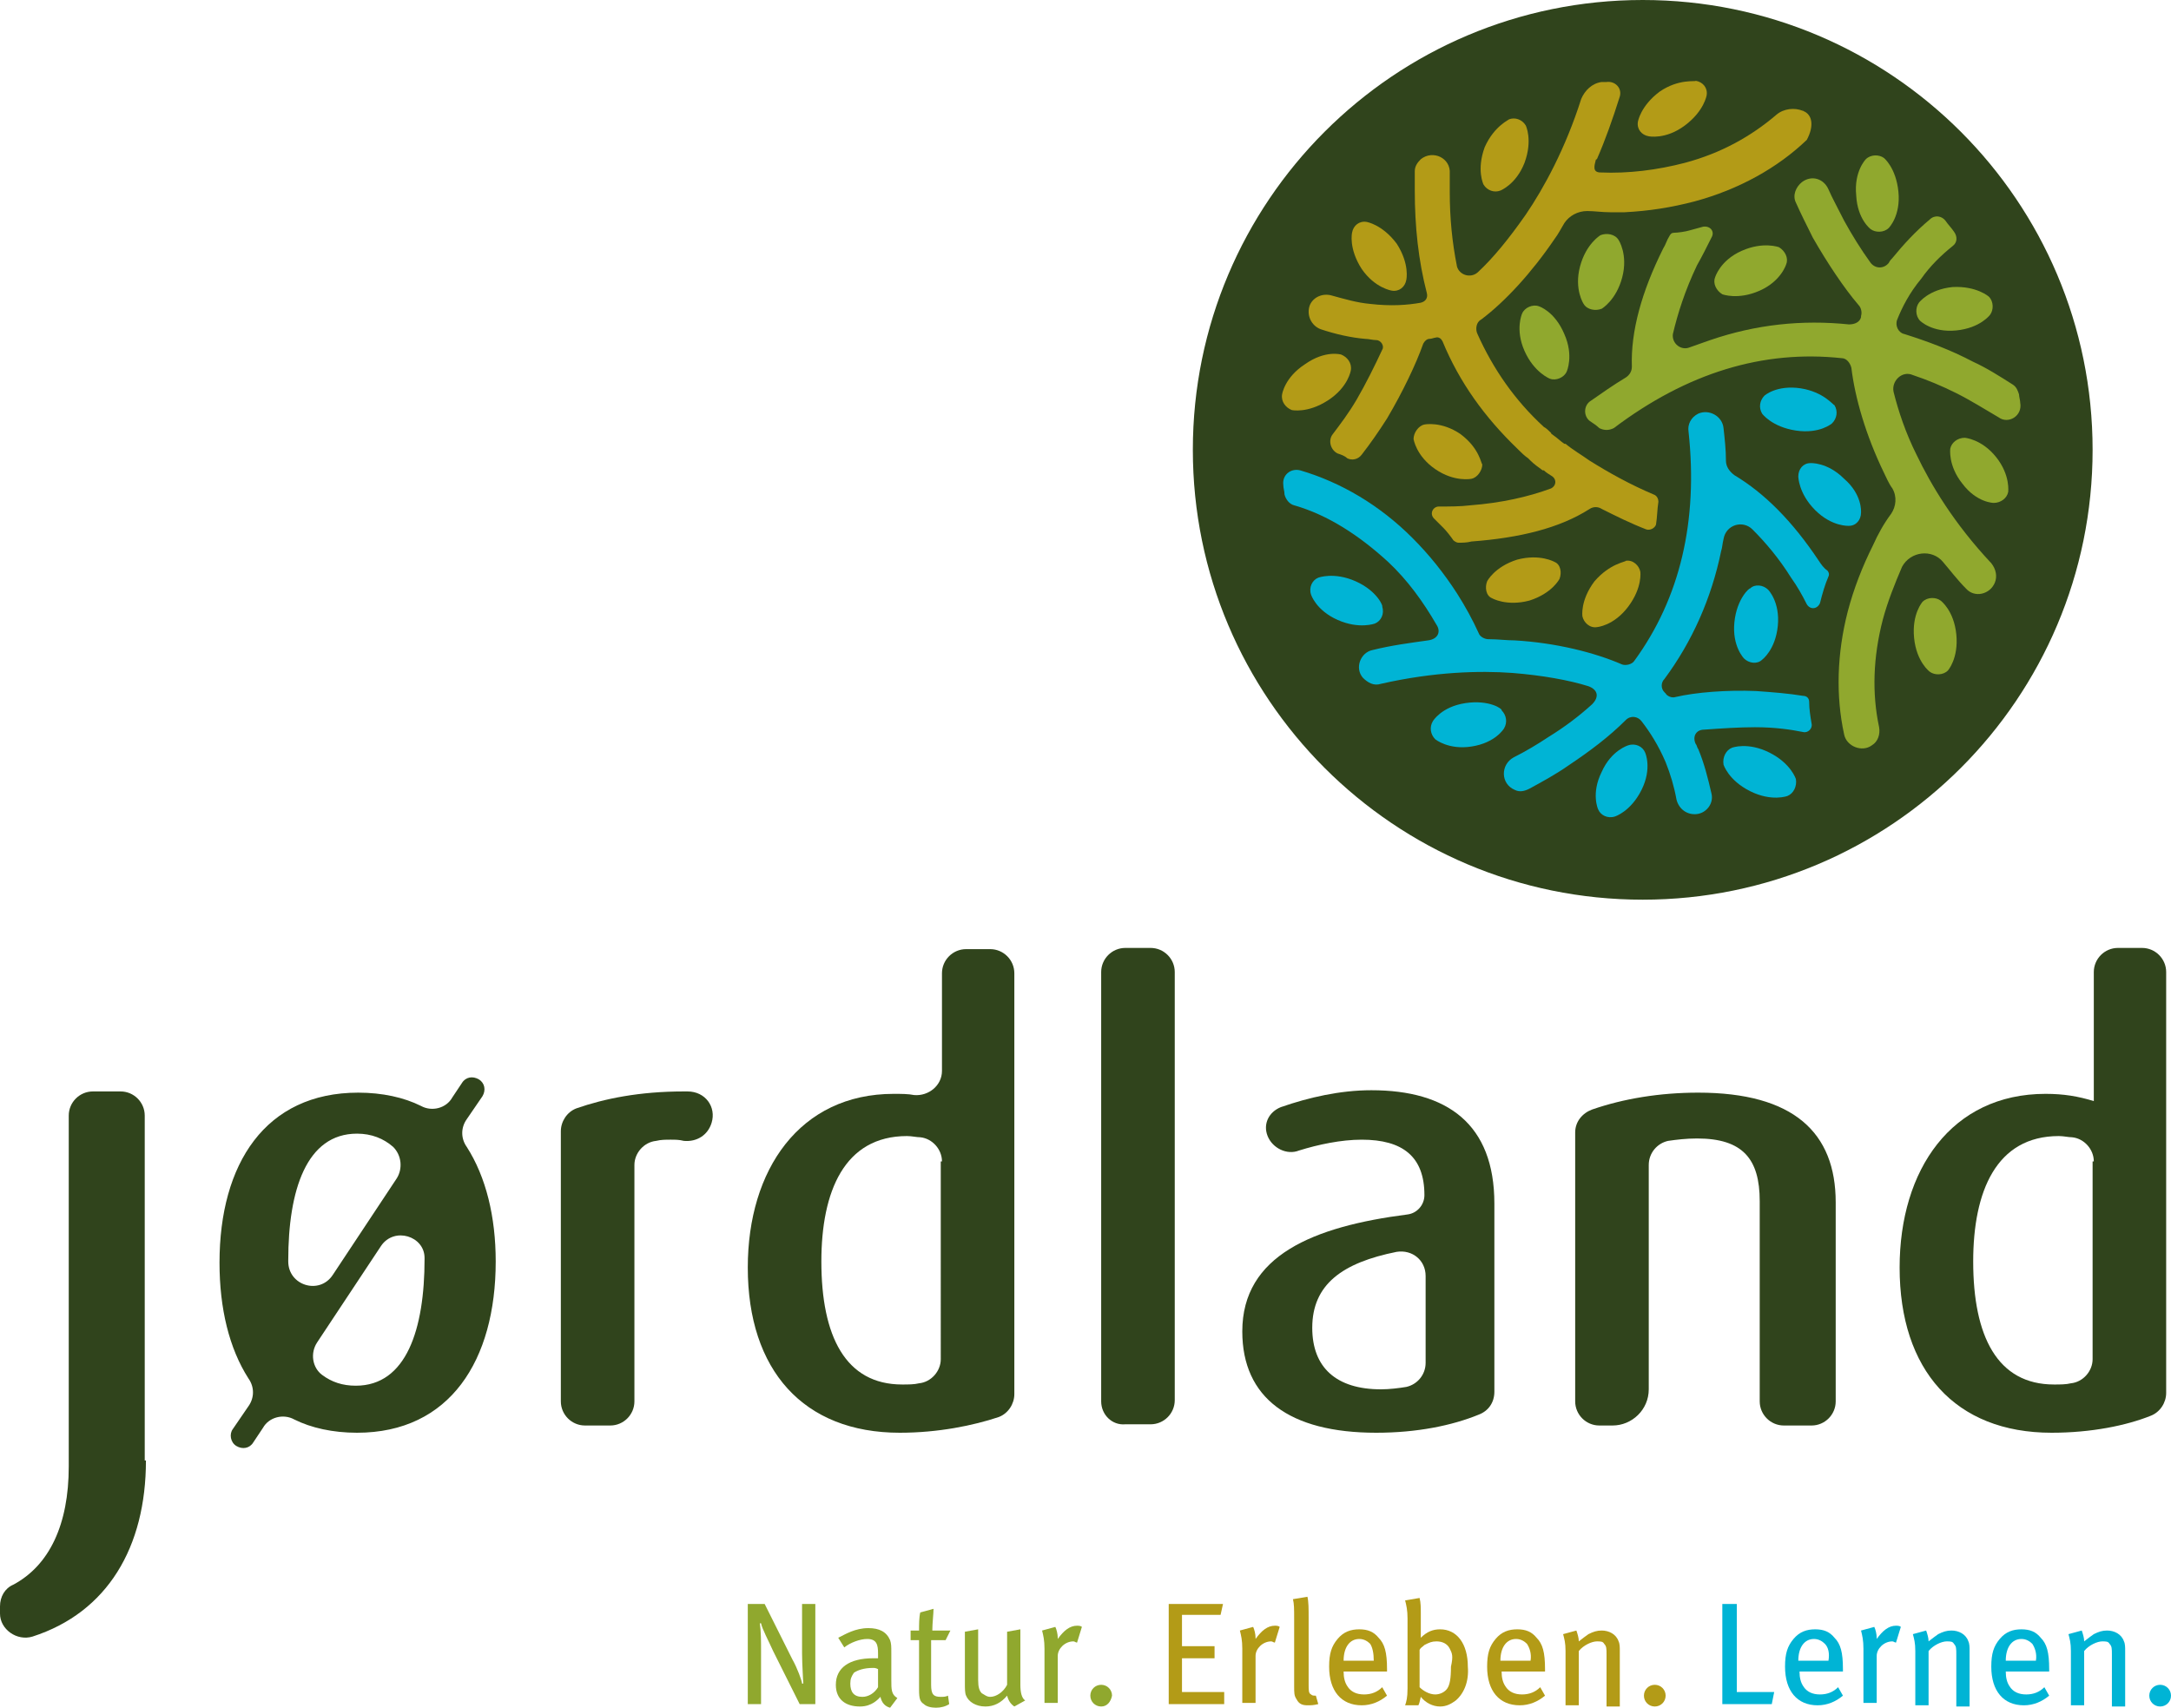
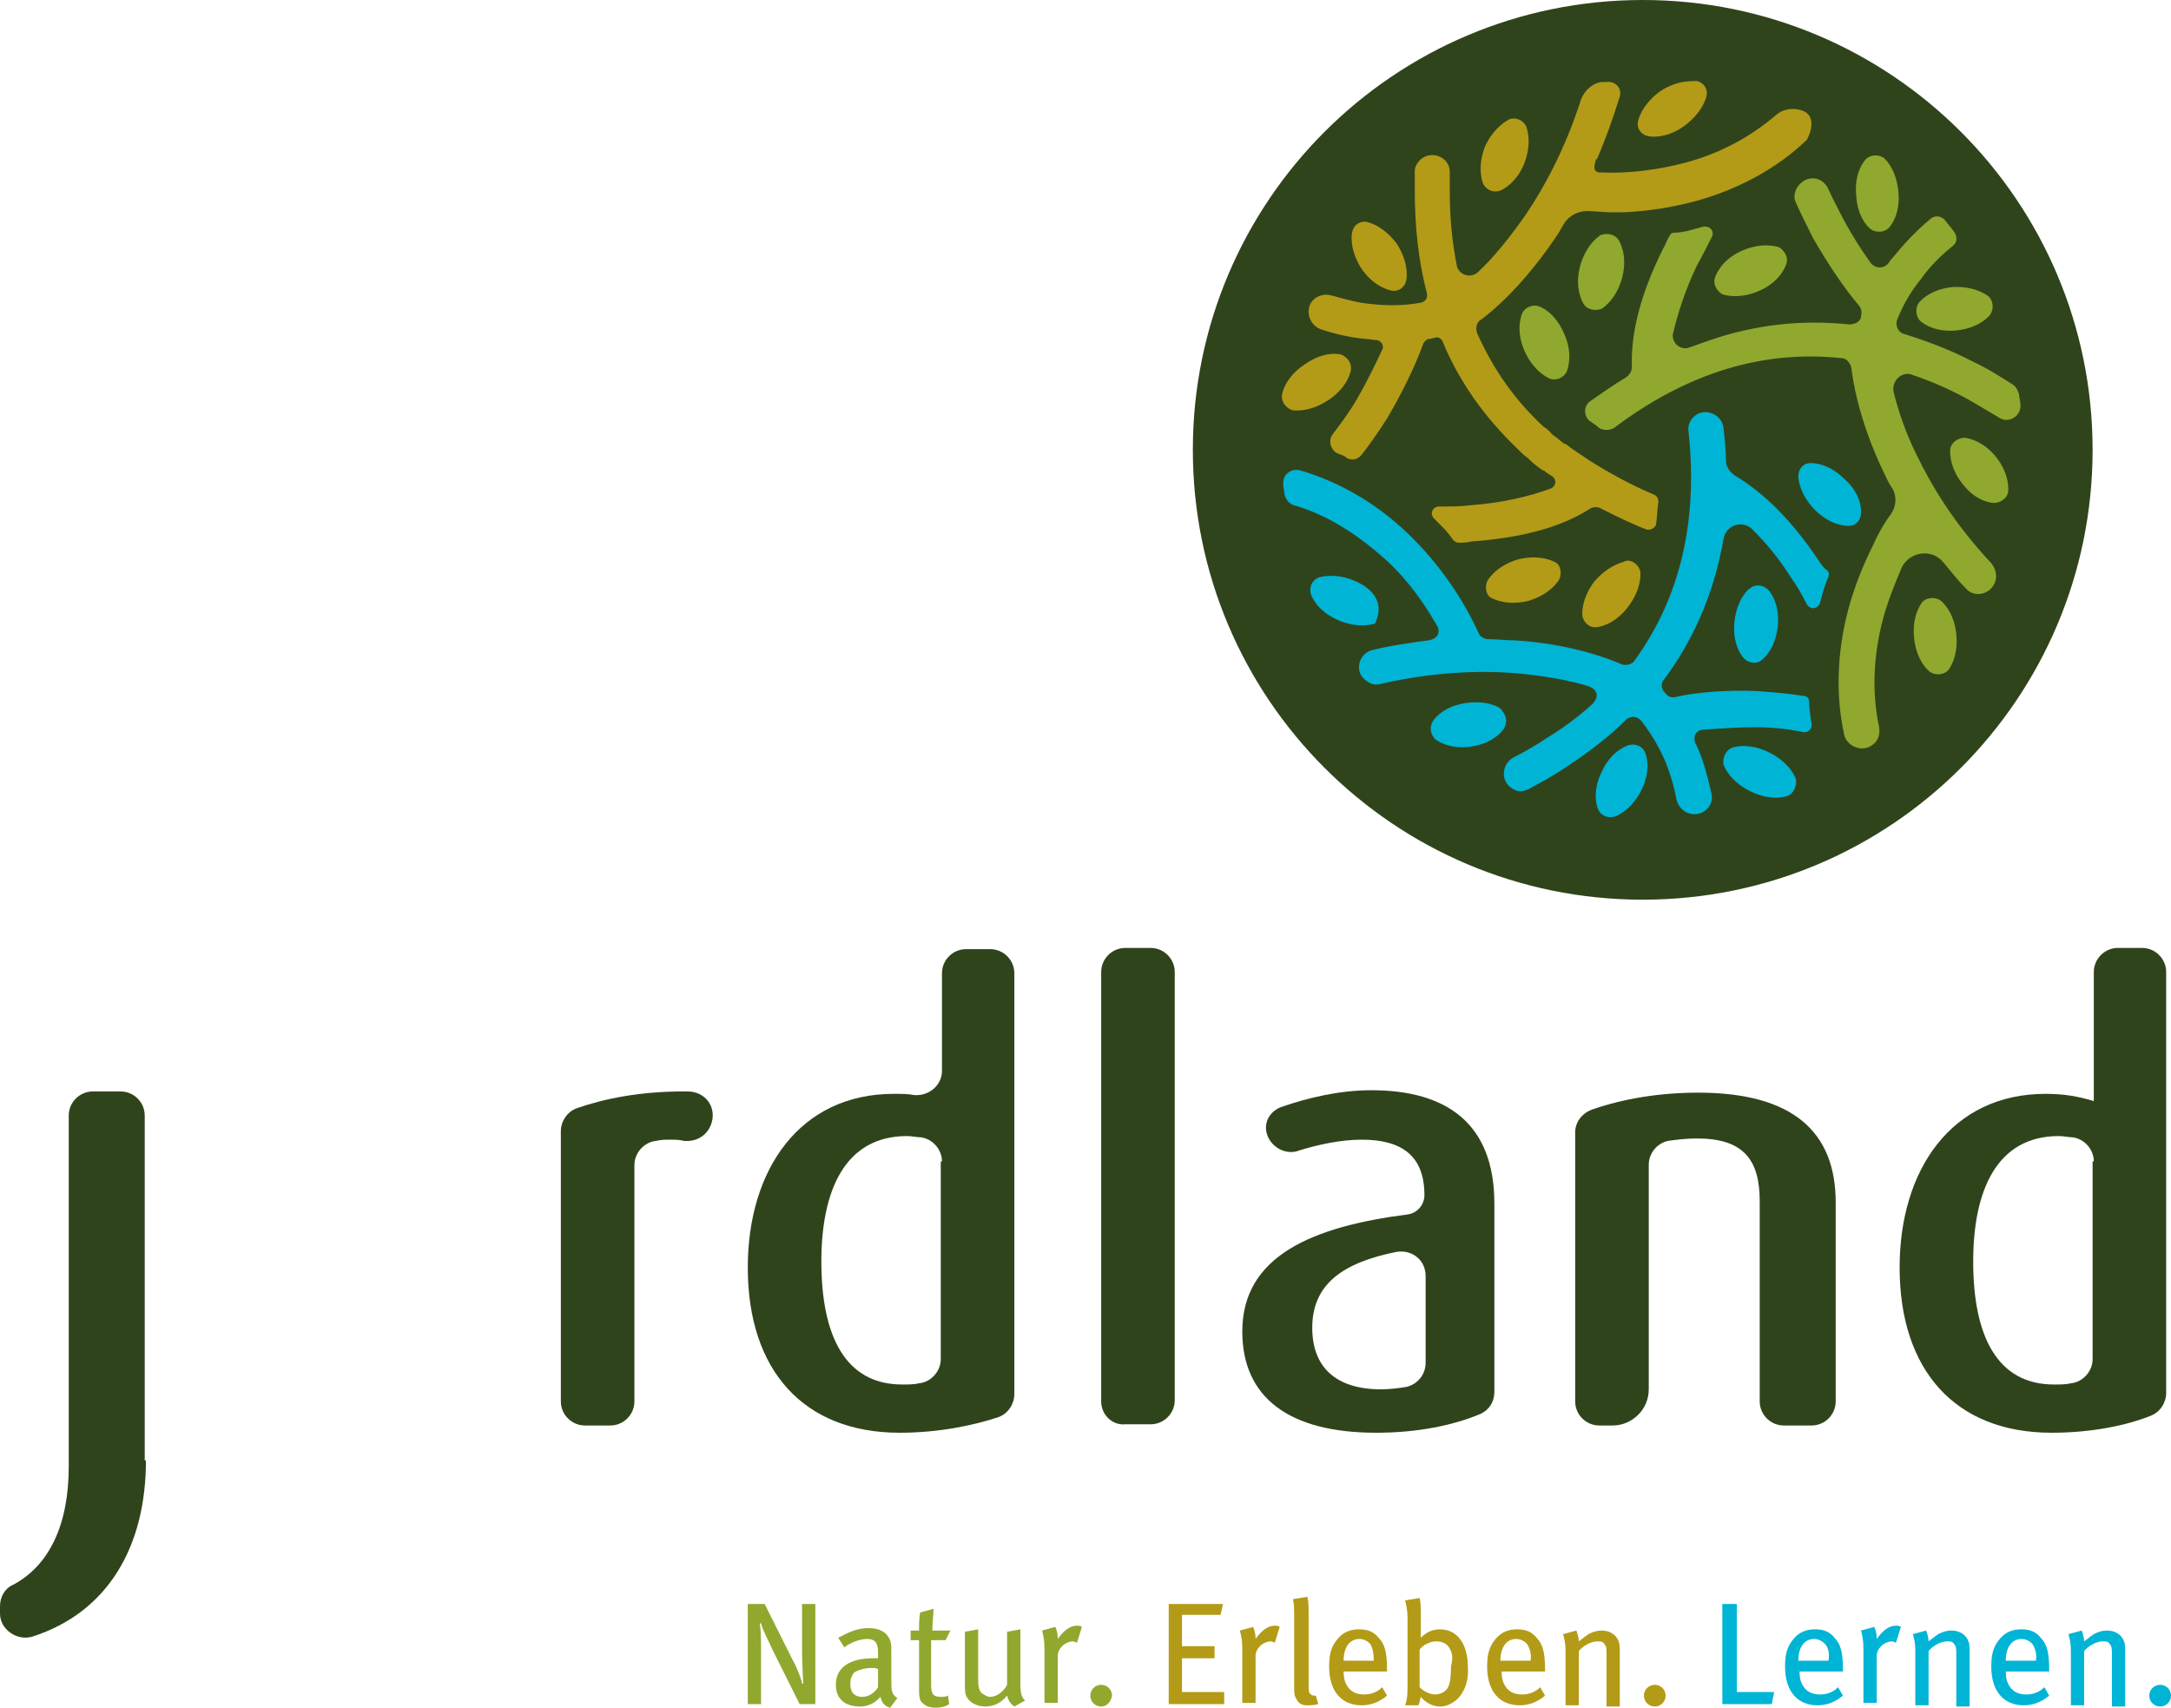
<svg xmlns="http://www.w3.org/2000/svg" xmlns:xlink="http://www.w3.org/1999/xlink" version="1.1" id="Ebene_1" x="0px" y="0px" viewBox="0 0 180 141.6" style="enable-background:new 0 0 180 141.6;" xml:space="preserve">
  <style type="text/css">
	.st0{clip-path:url(#SVGID_00000095333237351485463930000011154152108350319511_);fill:#30441C;}
	.st1{clip-path:url(#SVGID_00000095333237351485463930000011154152108350319511_);fill:#00B4D5;}
	.st2{clip-path:url(#SVGID_00000095333237351485463930000011154152108350319511_);fill:#90A82E;}
	.st3{clip-path:url(#SVGID_00000095333237351485463930000011154152108350319511_);fill:#B39B17;}
	.st4{fill:#B39B17;}
	.st5{clip-path:url(#SVGID_00000116225237783270371280000008651131265191813048_);fill:#B39B17;}
	.st6{fill:#00B4D5;}
	.st7{clip-path:url(#SVGID_00000122707272986253845770000017909889124778736276_);fill:#00B4D5;}
</style>
  <g>
    <defs>
      <rect id="SVGID_1_" x="0" y="0" width="180" height="141.6" />
    </defs>
    <clipPath id="SVGID_00000131336090139435636820000008288437181258363327_">
      <use xlink:href="#SVGID_1_" style="overflow:visible;" />
    </clipPath>
    <path style="clip-path:url(#SVGID_00000131336090139435636820000008288437181258363327_);fill:#30441C;" d="M173.5,37.3   c0,20.6-16.7,37.3-37.3,37.3c-20.6,0-37.3-16.7-37.3-37.3S115.6,0,136.2,0C156.8,0,173.5,16.7,173.5,37.3" />
    <path style="clip-path:url(#SVGID_00000131336090139435636820000008288437181258363327_);fill:#30441C;" d="M12.1,121.1   c0,7.2-3.2,12.6-9.4,14.6c-1.3,0.4-2.7-0.6-2.7-1.9v-0.6c0-0.8,0.4-1.5,1.1-1.8c3-1.6,4.6-5,4.6-9.8V92.5c0-1.1,0.9-2,2-2h2.3   c1.1,0,2,0.9,2,2V121.1z" />
-     <path style="clip-path:url(#SVGID_00000131336090139435636820000008288437181258363327_);fill:#30441C;" d="M31.6,103.3l-5.3,8   c-0.6,0.9-0.4,2.1,0.4,2.7c0.8,0.6,1.7,0.9,2.8,0.9c4.2,0,5.7-4.7,5.7-10.5v-0.1C35.2,102.5,32.7,101.7,31.6,103.3 M29.6,94   c-4.2,0-5.7,4.7-5.7,10.5v0.1c0,2,2.6,2.8,3.7,1.1l5.3-8c0.5-0.8,0.4-1.9-0.3-2.6C31.8,94.4,30.8,94,29.6,94 M29.6,118.8   c-2,0-3.8-0.4-5.2-1.1c-0.9-0.5-2.1-0.2-2.6,0.7l-0.8,1.2c-0.3,0.5-0.9,0.6-1.4,0.3c-0.5-0.3-0.6-1-0.3-1.4l1.3-1.9   c0.5-0.7,0.5-1.6,0-2.3c-1.6-2.5-2.4-5.8-2.4-9.6c0-8.2,3.8-14.1,11.5-14.1c2,0,3.8,0.4,5.2,1.1c0.9,0.5,2.1,0.2,2.6-0.7l0.8-1.2   c0.3-0.5,0.9-0.6,1.4-0.3l0,0c0.5,0.3,0.6,0.9,0.3,1.4l-1.3,1.9c-0.5,0.7-0.5,1.6,0,2.3c1.6,2.5,2.4,5.8,2.4,9.5   C41.1,112.8,37.3,118.8,29.6,118.8" />
    <path style="clip-path:url(#SVGID_00000131336090139435636820000008288437181258363327_);fill:#30441C;" d="M59,93.1   c-0.3,1-1.2,1.6-2.3,1.5c-0.4-0.1-0.7-0.1-1.1-0.1c-0.4,0-0.8,0-1.2,0.1c-1,0.1-1.8,1-1.8,2v19.6c0,1.1-0.9,2-2,2h-2.1   c-1.1,0-2-0.9-2-2V93.8c0-0.8,0.5-1.6,1.3-1.9c2.3-0.8,5.2-1.4,8.9-1.4c0.1,0,0.2,0,0.3,0C58.5,90.5,59.4,91.8,59,93.1z" />
    <path style="clip-path:url(#SVGID_00000131336090139435636820000008288437181258363327_);fill:#30441C;" d="M78.1,96.3   c0-1-0.8-1.9-1.8-2c-0.3,0-0.7-0.1-1.1-0.1c-5.2,0-7.1,4.6-7.1,10.4c0,6.2,2,10.2,6.7,10.2c0.5,0,1,0,1.4-0.1c1-0.1,1.8-1,1.8-2   V96.3z M74.6,118.8c-8,0-12.6-5.2-12.6-13.7c0-8.1,4.3-14.4,12.1-14.4c0.6,0,1.2,0,1.7,0.1c1.2,0.1,2.3-0.8,2.3-2v-8.1   c0-1.1,0.9-2,2-2h2c1.1,0,2,0.9,2,2v34.9c0,0.8-0.5,1.6-1.3,1.9C80.7,118.2,77.8,118.8,74.6,118.8" />
    <path style="clip-path:url(#SVGID_00000131336090139435636820000008288437181258363327_);fill:#30441C;" d="M91.3,116.2V80.6   c0-1.1,0.9-2,2-2h2.1c1.1,0,2,0.9,2,2v35.5c0,1.1-0.9,2-2,2h-2.1C92.2,118.2,91.3,117.3,91.3,116.2" />
    <path style="clip-path:url(#SVGID_00000131336090139435636820000008288437181258363327_);fill:#30441C;" d="M118.2,105.8   c0-1.3-1.1-2.2-2.4-2c-4.5,0.9-7,2.7-7,6.3c0,3.3,2,5.1,5.7,5.1c0.7,0,1.5-0.1,2.1-0.2c0.9-0.2,1.6-1,1.6-2V105.8z M114.1,118.8   c-7.2,0-11.1-2.9-11.1-8.4c0-6.3,5.9-8.7,13.7-9.7c0.8-0.1,1.4-0.8,1.4-1.6c0-3.2-1.8-4.6-5.2-4.6c-1.7,0-3.6,0.4-5.2,0.9   c-1,0.4-2.2-0.2-2.6-1.2l0,0c-0.4-1,0.1-2,1.1-2.4c2.3-0.8,4.9-1.4,7.5-1.4c6.3,0,10.2,2.8,10.2,9.4v15.6c0,0.9-0.5,1.6-1.3,1.9   C120.4,118.2,117.5,118.8,114.1,118.8" />
    <path style="clip-path:url(#SVGID_00000131336090139435636820000008288437181258363327_);fill:#30441C;" d="M147.9,118.2   c-1.1,0-2-0.9-2-2V99.6c0-3.5-1.4-5.2-5.2-5.2c-0.9,0-1.7,0.1-2.4,0.2c-0.9,0.2-1.6,1-1.6,2v18.6c0,1.7-1.4,3-3,3h-1.1   c-1.1,0-2-0.9-2-2V93.9c0-0.9,0.6-1.6,1.4-1.9c2.6-0.9,5.6-1.4,8.8-1.4c7.9,0,11.4,3.3,11.4,9.1v16.5c0,1.1-0.9,2-2,2H147.9z" />
    <path style="clip-path:url(#SVGID_00000131336090139435636820000008288437181258363327_);fill:#30441C;" d="M173.6,96.3   c0-1-0.8-1.9-1.8-2c-0.3,0-0.7-0.1-1.1-0.1c-5.2,0-7.1,4.6-7.1,10.4c0,6.2,2,10.2,6.7,10.2c0.5,0,1,0,1.4-0.1c1-0.1,1.8-1,1.8-2   V96.3z M170.1,118.8c-8,0-12.6-5.2-12.6-13.7c0-8.1,4.3-14.4,12.1-14.4c1.5,0,2.7,0.2,4,0.6V80.6c0-1.1,0.9-2,2-2h2   c1.1,0,2,0.9,2,2v34.9c0,0.8-0.5,1.6-1.3,1.9C176.3,118.2,173.4,118.8,170.1,118.8" />
    <path style="clip-path:url(#SVGID_00000131336090139435636820000008288437181258363327_);fill:#00B4D5;" d="M150.8,46.5   c-2.2-3.3-4.5-5.6-7-7.1c-0.4-0.3-0.7-0.7-0.7-1.2c0-0.9-0.1-1.8-0.2-2.7c-0.1-1-1.2-1.6-2.1-1.2l0,0c-0.6,0.3-0.9,0.9-0.8,1.5   c0.8,7.4-0.7,13.8-4.5,19l0,0c-0.2,0.3-0.7,0.4-1,0.3c-2.3-1-5.5-1.8-8.9-2c-0.7,0-1.4-0.1-2.2-0.1c-0.3,0-0.7-0.2-0.8-0.5   c-0.5-1.1-1.1-2.2-1.8-3.3c-1.1-1.7-2.3-3.2-3.7-4.6c-2.7-2.7-5.9-4.6-9.3-5.6c-0.8-0.2-1.5,0.4-1.4,1.2c0,0.3,0.1,0.5,0.1,0.8   c0,0,0,0,0,0c0.1,0.4,0.4,0.8,0.8,0.9c2.8,0.8,5.4,2.5,7.8,4.7c1.6,1.5,2.9,3.3,4,5.2c0.4,0.6,0.1,1.2-0.7,1.3   c-1.4,0.2-3,0.4-4.6,0.8c-1,0.2-1.5,1.5-0.8,2.3l0,0c0.4,0.4,0.9,0.7,1.5,0.5c4.4-1,8.2-1.1,10.9-0.9c2.5,0.2,4.7,0.6,6.3,1.1   c0.8,0.3,0.9,0.9,0.3,1.5c-1.1,1-2.3,1.9-3.6,2.7c-0.9,0.6-1.9,1.2-2.9,1.7c-1.1,0.6-1.1,2.2,0.1,2.7l0,0c0.4,0.2,0.8,0.1,1.2-0.1   c1.1-0.6,2.2-1.2,3.2-1.9c1.8-1.2,3.4-2.4,4.8-3.8c0.4-0.4,1-0.3,1.3,0.1c0.7,0.9,1.4,2,2,3.4c0.4,1,0.7,2,0.9,3.1   c0.2,0.8,0.9,1.3,1.7,1.2l0,0c0.8-0.1,1.4-0.9,1.2-1.7c-0.3-1.3-0.6-2.5-1.1-3.7c-0.1-0.1-0.1-0.3-0.2-0.4c-0.3-0.6,0-1.2,0.7-1.2   c1.4-0.1,2.9-0.2,4.2-0.2c1.7,0,3,0.2,4,0.4c0.4,0.1,0.8-0.3,0.7-0.7c-0.1-0.6-0.2-1.2-0.2-1.8c0-0.3-0.2-0.5-0.5-0.5   c-1.2-0.2-2.5-0.3-3.9-0.4c-2.4-0.1-5,0.1-6.7,0.5c-0.3,0.1-0.7-0.1-0.8-0.3c0,0-0.1-0.1-0.1-0.1c-0.3-0.3-0.3-0.8,0-1.1l0,0   c2.3-3.1,3.9-6.7,4.7-10.6c0.1-0.3,0.1-0.6,0.2-1c0.2-1.2,1.6-1.6,2.4-0.8c1.1,1.1,2.2,2.4,3.2,4c0.5,0.7,0.9,1.4,1.3,2.2   c0.3,0.5,0.9,0.4,1.1-0.1l0,0c0.2-0.8,0.4-1.5,0.7-2.2c0.1-0.2,0-0.4-0.1-0.5C151.2,47.1,151,46.8,150.8,46.5" />
    <path style="clip-path:url(#SVGID_00000131336090139435636820000008288437181258363327_);fill:#90A82E;" d="M157,32.5   c-0.2-0.9,0.7-1.8,1.6-1.4c1.2,0.4,2.4,0.9,3.6,1.5c1.2,0.6,2.3,1.3,3.5,2c0.8,0.6,2-0.1,1.8-1.2l0,0c0-0.2-0.1-0.5-0.1-0.7   c-0.1-0.3-0.2-0.6-0.5-0.8c-1.1-0.7-2.2-1.4-3.3-1.9c-1.9-1-3.8-1.7-5.7-2.3c-0.5-0.1-0.8-0.7-0.6-1.2c0.4-1,1-2.2,2-3.4   c0.7-1,1.6-1.9,2.6-2.7c0.4-0.3,0.4-0.8,0.1-1.2c-0.2-0.3-0.5-0.6-0.7-0.9c-0.3-0.4-0.9-0.5-1.3-0.1c-1.2,1-2.2,2.1-3.1,3.2   c-0.1,0.1-0.2,0.2-0.3,0.4c-0.4,0.5-1.1,0.5-1.5,0c-0.8-1.1-1.6-2.4-2.2-3.5c-0.5-1-1-1.9-1.3-2.6c-0.4-0.9-1.4-1.2-2.2-0.6   c0,0,0,0,0,0c-0.5,0.4-0.8,1.1-0.5,1.7c0.4,0.9,0.9,1.9,1.4,2.9c1.2,2.1,2.6,4.2,3.8,5.6c0.2,0.2,0.3,0.6,0.2,0.9c0,0,0,0.1,0,0.1   c-0.1,0.4-0.5,0.6-1,0.6l0,0c-3.9-0.4-7.7,0-11.5,1.3c-0.6,0.2-1.1,0.4-1.7,0.6c-0.7,0.3-1.5-0.3-1.4-1.1c0.4-1.7,1-3.6,2-5.7   c0.4-0.7,0.8-1.5,1.2-2.3c0.3-0.5-0.1-1-0.7-0.9l-1.1,0.3c-0.3,0.1-1,0.2-1.3,0.2c-0.2,0-0.3,0.1-0.4,0.3c-0.2,0.3-0.3,0.7-0.5,1   c-1.8,3.6-2.7,6.9-2.6,9.8c0,0.4-0.2,0.7-0.5,0.9c-1,0.6-2,1.3-3,2c-0.5,0.4-0.5,1.2,0,1.6c0.3,0.2,0.6,0.4,0.8,0.6   c0.4,0.2,0.8,0.2,1.2,0c6.1-4.6,12.4-6.5,18.9-5.8l0,0c0.4,0,0.7,0.4,0.8,0.8c0.3,2.5,1.2,5.6,2.7,8.7c0.2,0.4,0.4,0.9,0.7,1.3   c0.4,0.7,0.3,1.5-0.1,2.1c-0.6,0.8-1.1,1.7-1.5,2.6c-0.9,1.8-1.6,3.6-2.1,5.5c-0.9,3.5-1,7-0.3,10.2c0.2,1,1.5,1.5,2.3,0.9   c0.5-0.3,0.7-0.9,0.6-1.5c-0.6-2.8-0.5-5.8,0.3-8.9c0.4-1.5,1-3,1.6-4.4c0.7-1.3,2.5-1.5,3.4-0.4c0.6,0.7,1.2,1.5,1.9,2.2   c0.7,0.8,2,0.5,2.4-0.5l0,0c0.2-0.5,0.1-1.1-0.3-1.6c-3.1-3.3-5-6.5-6.2-9C158,35.9,157.4,34.1,157,32.5" />
    <path style="clip-path:url(#SVGID_00000131336090139435636820000008288437181258363327_);fill:#B39B17;" d="M113.3,18.4   c-0.6-0.1-1.1,0.3-1.2,0.9c0,0-0.3,1.3,0.8,3c1.1,1.6,2.5,1.8,2.5,1.8c0.6,0.1,1.1-0.3,1.2-0.9c0,0,0.3-1.3-0.8-3   C114.6,18.6,113.3,18.4,113.3,18.4" />
    <path style="clip-path:url(#SVGID_00000131336090139435636820000008288437181258363327_);fill:#B39B17;" d="M108.2,30.2   c-1.7,1.1-1.9,2.5-1.9,2.5c-0.1,0.6,0.3,1.1,0.8,1.3c0,0,1.3,0.3,3-0.8c1.7-1.1,1.9-2.5,1.9-2.5c0.1-0.6-0.3-1.1-0.8-1.3   C111.2,29.4,109.9,29,108.2,30.2" />
-     <path style="clip-path:url(#SVGID_00000131336090139435636820000008288437181258363327_);fill:#B39B17;" d="M121.1,36   c-1.6-1.1-3-0.8-3-0.8c-0.5,0.1-0.9,0.7-0.9,1.2c0,0,0.2,1.4,1.8,2.5c1.6,1.1,3,0.8,3,0.8c0.5-0.1,0.9-0.7,0.9-1.2   C122.8,38.5,122.7,37.2,121.1,36" />
    <path style="clip-path:url(#SVGID_00000131336090139435636820000008288437181258363327_);fill:#90A82E;" d="M127.6,25.4   c-0.5-0.2-1.2,0.1-1.4,0.6c0,0-0.6,1.3,0.2,3.1c0.8,1.8,2.1,2.3,2.1,2.3c0.5,0.2,1.2-0.1,1.4-0.6c0,0,0.6-1.3-0.2-3.1   C128.9,25.8,127.6,25.4,127.6,25.4" />
    <path style="clip-path:url(#SVGID_00000131336090139435636820000008288437181258363327_);fill:#90A82E;" d="M131,22.1   c-0.5,1.9,0.3,3.1,0.3,3.1c0.3,0.5,1,0.6,1.5,0.4c0,0,1.2-0.7,1.7-2.6c0.5-1.9-0.3-3.1-0.3-3.1c-0.3-0.5-1-0.6-1.5-0.4   C132.7,19.5,131.5,20.2,131,22.1" />
    <path style="clip-path:url(#SVGID_00000131336090139435636820000008288437181258363327_);fill:#B39B17;" d="M137.6,7.6   c-1.6,1.2-1.8,2.5-1.8,2.5c-0.1,0.6,0.3,1.1,0.9,1.2c0,0,1.4,0.3,3-0.9c1.6-1.2,1.8-2.5,1.8-2.5c0.1-0.6-0.3-1.1-0.9-1.2   C140.6,6.8,139.2,6.5,137.6,7.6" />
    <path style="clip-path:url(#SVGID_00000131336090139435636820000008288437181258363327_);fill:#00B4D5;" d="M132.8,64   c-0.9,1.8-0.3,3.1-0.3,3.1c0.2,0.5,0.8,0.8,1.4,0.6c0,0,1.3-0.4,2.2-2.2c0.9-1.8,0.3-3.1,0.3-3.1c-0.2-0.5-0.8-0.8-1.4-0.6   C135,61.8,133.6,62.2,132.8,64" />
    <path style="clip-path:url(#SVGID_00000131336090139435636820000008288437181258363327_);fill:#00B4D5;" d="M146.7,62.4   c-1.8-0.9-3.1-0.4-3.1-0.4c-0.5,0.2-0.8,0.8-0.7,1.4c0,0,0.4,1.3,2.2,2.2c1.8,0.9,3.1,0.4,3.1,0.4c0.5-0.2,0.8-0.8,0.7-1.4   C148.9,64.6,148.5,63.3,146.7,62.4" />
    <path style="clip-path:url(#SVGID_00000131336090139435636820000008288437181258363327_);fill:#00B4D5;" d="M143.8,51.6   c-0.2,2,0.8,3,0.8,3c0.4,0.4,1.1,0.5,1.5,0.1c0,0,1.1-0.8,1.3-2.8c0.2-2-0.8-3-0.8-3c-0.4-0.4-1.1-0.5-1.5-0.1   C145.1,48.7,144,49.6,143.8,51.6" />
    <path style="clip-path:url(#SVGID_00000131336090139435636820000008288437181258363327_);fill:#B39B17;" d="M132.2,48.2   c-1.2,1.6-1,2.9-1,2.9c0.1,0.5,0.6,1,1.2,0.9c0,0,1.4-0.1,2.6-1.7c1.2-1.6,1-2.9,1-2.9c-0.1-0.5-0.6-1-1.2-0.9   C134.8,46.6,133.5,46.7,132.2,48.2" />
    <path style="clip-path:url(#SVGID_00000131336090139435636820000008288437181258363327_);fill:#B39B17;" d="M125.8,46.4   c-1.9,0.6-2.5,1.8-2.5,1.8c-0.2,0.5-0.1,1.2,0.4,1.4c0,0,1.2,0.7,3.1,0.2c1.9-0.6,2.5-1.8,2.5-1.8c0.2-0.5,0.1-1.2-0.4-1.4   C128.9,46.6,127.7,45.9,125.8,46.4" />
-     <path style="clip-path:url(#SVGID_00000131336090139435636820000008288437181258363327_);fill:#00B4D5;" d="M112.4,48.2   c-1.8-0.8-3.1-0.3-3.1-0.3c-0.5,0.2-0.8,0.8-0.6,1.4c0,0,0.4,1.3,2.2,2.1c1.8,0.8,3.1,0.3,3.1,0.3c0.5-0.2,0.8-0.8,0.6-1.4   C114.7,50.3,114.2,49,112.4,48.2" />
+     <path style="clip-path:url(#SVGID_00000131336090139435636820000008288437181258363327_);fill:#00B4D5;" d="M112.4,48.2   c-1.8-0.8-3.1-0.3-3.1-0.3c-0.5,0.2-0.8,0.8-0.6,1.4c0,0,0.4,1.3,2.2,2.1c1.8,0.8,3.1,0.3,3.1,0.3C114.7,50.3,114.2,49,112.4,48.2" />
    <path style="clip-path:url(#SVGID_00000131336090139435636820000008288437181258363327_);fill:#90A82E;" d="M161.9,23.8   c-2,0.2-2.8,1.3-2.8,1.3c-0.3,0.4-0.3,1.1,0.1,1.5c0,0,1,1,3,0.8c2-0.2,2.8-1.3,2.8-1.3c0.3-0.4,0.3-1.1-0.1-1.5   C164.9,24.6,163.9,23.7,161.9,23.8" />
    <path style="clip-path:url(#SVGID_00000131336090139435636820000008288437181258363327_);fill:#90A82E;" d="M156.2,13.1   c-0.4-0.3-1.1-0.3-1.5,0.1c0,0-1,1-0.8,3c0.1,2,1.2,2.8,1.2,2.8c0.4,0.3,1.1,0.3,1.5-0.1c0,0,1-1,0.8-3   C157.2,13.9,156.2,13.1,156.2,13.1" />
    <path style="clip-path:url(#SVGID_00000131336090139435636820000008288437181258363327_);fill:#90A82E;" d="M144.4,20.8   c-1.8,0.8-2.2,2.2-2.2,2.2c-0.2,0.5,0.1,1.1,0.6,1.4c0,0,1.3,0.5,3.1-0.3c1.8-0.8,2.2-2.2,2.2-2.2c0.2-0.5-0.1-1.1-0.6-1.4   C147.5,20.5,146.2,20,144.4,20.8" />
-     <path style="clip-path:url(#SVGID_00000131336090139435636820000008288437181258363327_);fill:#00B4D5;" d="M149.3,32.2   c-2-0.3-3,0.6-3,0.6c-0.4,0.4-0.5,1-0.2,1.5c0,0,0.8,1.1,2.8,1.4c2,0.3,3-0.6,3-0.6c0.4-0.4,0.5-1,0.2-1.5   C152,33.6,151.2,32.5,149.3,32.2" />
    <path style="clip-path:url(#SVGID_00000131336090139435636820000008288437181258363327_);fill:#00B4D5;" d="M152.9,39.7   c-1.4-1.4-2.8-1.3-2.8-1.3c-0.6,0-1,0.5-1,1.1c0,0,0,1.4,1.4,2.8c1.4,1.4,2.8,1.3,2.8,1.3c0.6,0,1-0.5,1-1.1   C154.3,42.4,154.4,41,152.9,39.7" />
    <path style="clip-path:url(#SVGID_00000131336090139435636820000008288437181258363327_);fill:#90A82E;" d="M160.9,49.8   c-0.4-0.3-1.1-0.3-1.5,0.1c0,0-0.9,1-0.7,3c0.2,2,1.3,2.8,1.3,2.8c0.4,0.3,1.1,0.3,1.5-0.1c0,0,0.9-1,0.7-3   C162,50.6,160.9,49.8,160.9,49.8" />
    <path style="clip-path:url(#SVGID_00000131336090139435636820000008288437181258363327_);fill:#B39B17;" d="M123.1,12.2   c-0.7,1.9-0.1,3.1-0.1,3.1c0.3,0.5,0.9,0.7,1.4,0.5c0,0,1.3-0.5,2-2.3c0.7-1.9,0.1-3.1,0.1-3.1c-0.3-0.5-0.9-0.7-1.4-0.5   C125.2,9.9,123.9,10.4,123.1,12.2" />
    <path style="clip-path:url(#SVGID_00000131336090139435636820000008288437181258363327_);fill:#00B4D5;" d="M121.5,58.3   c-2,0.3-2.7,1.5-2.7,1.5c-0.3,0.5-0.2,1.1,0.2,1.5c0,0,1.1,0.9,3,0.6c2-0.3,2.7-1.5,2.7-1.5c0.3-0.5,0.2-1.1-0.2-1.5   C124.6,58.8,123.5,58,121.5,58.3" />
    <path style="clip-path:url(#SVGID_00000131336090139435636820000008288437181258363327_);fill:#90A82E;" d="M162.9,36.3   c-0.6,0-1.1,0.4-1.2,0.9c0,0-0.2,1.4,1,2.9c1.2,1.6,2.6,1.6,2.6,1.6c0.6,0,1.1-0.4,1.2-0.9c0,0,0.2-1.4-1-2.9   C164.3,36.4,162.9,36.3,162.9,36.3" />
    <path style="clip-path:url(#SVGID_00000131336090139435636820000008288437181258363327_);fill:#B39B17;" d="M149.5,9.2   C149.5,9.1,149.4,9.1,149.5,9.2c-0.7-0.3-1.6-0.2-2.2,0.3c-2.1,1.8-4.6,3.2-7.6,4c-2.3,0.6-4.7,0.9-7,0.8c-0.7,0-0.5-0.6-0.4-1   c0,0,0-0.1,0.1-0.1c0,0,0,0,0,0l0,0c0.7-1.6,1.3-3.3,1.9-5.2c0.2-0.7-0.4-1.3-1.1-1.2l0,0l-0.4,0c-0.8,0.1-1.4,0.7-1.7,1.4   c-1.3,4.1-3.1,7.4-4.6,9.6c-1.4,2-2.7,3.6-4,4.8c-0.6,0.5-1.5,0.2-1.7-0.5c-0.4-2-0.6-4-0.6-6.2c0-0.5,0-1,0-1.5   c0.1-1.3-1.4-2-2.4-1.2l0,0c-0.3,0.3-0.5,0.6-0.5,1c0,0.6,0,1.1,0,1.6c0,3,0.3,5.8,1,8.5c0.1,0.4-0.1,0.7-0.5,0.8   c-1.1,0.2-2.5,0.3-4.2,0.1c-1.1-0.1-2.1-0.4-3.2-0.7c-0.7-0.2-1.5,0.1-1.8,0.8l0,0c-0.3,0.8,0.1,1.7,0.9,2c1.2,0.4,2.5,0.7,3.7,0.8   c0.3,0,0.6,0.1,0.9,0.1c0.4,0,0.7,0.5,0.5,0.8c-0.6,1.3-1.4,2.9-2.1,4.1c-0.7,1.2-1.4,2.1-2,2.9c-0.4,0.5-0.2,1.3,0.4,1.6   c0.3,0.1,0.6,0.2,0.8,0.4c0.4,0.2,0.9,0.1,1.2-0.3c0.7-0.9,1.4-1.9,2.1-3c1.3-2.2,2.4-4.5,3-6.2c0.1-0.2,0.3-0.4,0.5-0.4   c0.2,0,0.4-0.1,0.5-0.1c0.3-0.1,0.5,0.1,0.6,0.3c1.4,3.4,3.5,6.3,6.2,8.9l0,0c0,0,0.1,0.1,0.1,0.1c0.2,0.2,0.5,0.5,0.8,0.7   c0.1,0.1,0.1,0.1,0.2,0.2c0.3,0.3,0.6,0.5,1,0.8c0,0,0,0,0.1,0c0.2,0.2,0.4,0.3,0.7,0.5l0,0l0,0c0.4,0.3,0.3,0.8-0.1,1   c-1.9,0.7-4.1,1.2-6.7,1.4c-0.8,0.1-1.7,0.1-2.6,0.1c-0.5,0-0.8,0.6-0.4,1l0.8,0.8c0.2,0.2,0.6,0.7,0.8,1c0.1,0.1,0.3,0.2,0.4,0.2   c0.4,0,0.7,0,1.1-0.1c4-0.3,7.3-1.1,9.8-2.7c0.3-0.2,0.7-0.2,1,0c1.2,0.6,2.4,1.2,3.7,1.7c0.3,0.1,0.7-0.1,0.8-0.4   c0.1-0.6,0.1-1.3,0.2-1.9c0-0.2-0.1-0.5-0.4-0.6c-1.9-0.8-3.7-1.8-5.3-2.8c-0.7-0.5-1.4-0.9-2-1.4c0,0,0,0-0.1,0   c-0.3-0.2-0.6-0.5-0.9-0.7c-0.1-0.1-0.2-0.1-0.2-0.2c-0.2-0.2-0.4-0.4-0.6-0.5c-2.4-2.2-4.2-4.8-5.5-7.7c-0.2-0.4-0.1-1,0.3-1.2   c2-1.5,4.2-3.9,6.1-6.7c0.3-0.4,0.5-0.8,0.8-1.3c0.4-0.6,1.1-1,1.9-1c0.6,0,1.2,0.1,1.9,0.1c0.4,0,0.8,0,1.2,0   c2-0.1,3.9-0.4,5.8-0.9c3.7-1,6.9-2.8,9.3-5.1C150.4,10.5,150.3,9.5,149.5,9.2" />
    <path style="clip-path:url(#SVGID_00000131336090139435636820000008288437181258363327_);fill:#90A82E;" d="M66.3,141.3l-2.2-4.4   c-0.4-0.9-0.9-1.8-1-2.3l-0.1,0c0.1,0.7,0.1,1.5,0.1,2.3l0,4.4H62V133h1.4l2.3,4.6c0.4,0.7,0.8,1.8,0.8,2l0.1,0   c0-0.2-0.1-1.6-0.1-2.5l0-4.1h1.1v8.3H66.3z" />
    <path style="clip-path:url(#SVGID_00000131336090139435636820000008288437181258363327_);fill:#90A82E;" d="M72.4,138.3   c-0.8,0-1.3,0.2-1.6,0.4c-0.2,0.3-0.3,0.5-0.3,0.9c0,0.7,0.3,1.1,1,1.1c0.5,0,1-0.3,1.3-0.8l0-1.5   C72.6,138.3,72.5,138.3,72.4,138.3 M73.8,141.6c-0.4-0.1-0.7-0.4-0.8-0.9c-0.2,0.2-0.7,0.8-1.7,0.8c-1.2,0-2-0.6-2-1.8   c0-1.4,1.1-2.2,3.1-2.2c0.1,0,0.3,0,0.4,0v-0.4c0-0.7-0.1-1.2-0.9-1.2c-0.6,0-1.4,0.3-1.9,0.7l-0.5-0.8c0.6-0.3,1.4-0.8,2.5-0.8   c0.9,0,1.5,0.3,1.8,1c0.1,0.3,0.1,0.5,0.1,1.1c0,0.4,0,1.4,0,2.2c0,0.8,0,1.2,0.5,1.5L73.8,141.6z" />
    <path style="clip-path:url(#SVGID_00000131336090139435636820000008288437181258363327_);fill:#90A82E;" d="M78.4,136h-1.2v3.7   c0,0.8,0.2,1,0.8,1c0.2,0,0.4,0,0.6-0.1l0.1,0.7c-0.3,0.2-0.7,0.3-1.1,0.3s-0.8-0.1-1-0.3c-0.3-0.2-0.4-0.4-0.4-1.2V136h-0.7v-0.8   h0.7c0-0.5,0-1.1,0.1-1.5l1.1-0.3c0,0.4-0.1,1.2-0.1,1.8h1.5L78.4,136z" />
    <path style="clip-path:url(#SVGID_00000131336090139435636820000008288437181258363327_);fill:#90A82E;" d="M84.1,141.5   c-0.3-0.2-0.5-0.5-0.6-0.9c-0.5,0.6-1.1,0.9-1.8,0.9c-0.8,0-1.4-0.4-1.6-0.9c-0.1-0.2-0.1-0.6-0.1-1v-4.3l1.1-0.2v4.2   c0,0.6,0.1,0.9,0.3,1.1c0.2,0.1,0.4,0.3,0.7,0.3c0.5,0,1.1-0.4,1.4-1v-4.4l1.1-0.2v4.6c0,0.6,0.1,1.1,0.4,1.3L84.1,141.5z" />
    <path style="clip-path:url(#SVGID_00000131336090139435636820000008288437181258363327_);fill:#90A82E;" d="M89.3,136.2   c-0.1,0-0.2-0.1-0.3-0.1c-0.7,0-1.3,0.6-1.3,1.2v3.9h-1.1v-4.5c0-0.7-0.1-1.1-0.2-1.5l1.1-0.3c0.1,0.2,0.2,0.6,0.2,0.9v0.1   c0.5-0.7,1-1.1,1.6-1.1c0.1,0,0.3,0,0.4,0.1L89.3,136.2z" />
    <path style="clip-path:url(#SVGID_00000131336090139435636820000008288437181258363327_);fill:#90A82E;" d="M91.3,141.5   c-0.5,0-0.9-0.4-0.9-0.9c0-0.5,0.4-0.9,0.9-0.9c0.5,0,0.9,0.4,0.9,0.9C92.1,141.1,91.8,141.5,91.3,141.5" />
  </g>
  <polygon class="st4" points="96.9,133 96.9,141.3 101.5,141.3 101.5,140.3 98,140.3 98,137.5 100.7,137.5 100.7,136.5 98,136.5   98,133.9 101.2,133.9 101.4,133 " />
  <g>
    <defs>
      <rect id="SVGID_00000168822633256520707920000009954842380930504889_" x="0" y="0" width="180" height="141.6" />
    </defs>
    <clipPath id="SVGID_00000142159593919661625580000005419124790538347707_">
      <use xlink:href="#SVGID_00000168822633256520707920000009954842380930504889_" style="overflow:visible;" />
    </clipPath>
    <path style="clip-path:url(#SVGID_00000142159593919661625580000005419124790538347707_);fill:#B39B17;" d="M105.7,136.2   c-0.1,0-0.2-0.1-0.3-0.1c-0.7,0-1.3,0.6-1.3,1.2v3.9H103v-4.5c0-0.7-0.1-1.1-0.2-1.5l1.1-0.3c0.1,0.2,0.2,0.6,0.2,0.9v0.1   c0.5-0.7,1-1.1,1.6-1.1c0.1,0,0.3,0,0.4,0.1L105.7,136.2z" />
    <path style="clip-path:url(#SVGID_00000142159593919661625580000005419124790538347707_);fill:#B39B17;" d="M108.4,141.4   c-0.4,0-0.7-0.1-0.9-0.5c-0.2-0.3-0.2-0.5-0.2-1.1v-5.5c0-0.9,0-1.3-0.1-1.7l1.2-0.2c0.1,0.4,0.1,1,0.1,1.7v5.5   c0,0.6,0,0.8,0.2,0.9c0.1,0.1,0.2,0.1,0.4,0.1l0.2,0.7C108.9,141.4,108.7,141.4,108.4,141.4" />
    <path style="clip-path:url(#SVGID_00000142159593919661625580000005419124790538347707_);fill:#B39B17;" d="M113.6,136.3   c-0.2-0.2-0.5-0.4-0.9-0.4c-0.8,0-1.3,0.7-1.3,1.8h2.5C113.9,137.1,113.8,136.6,113.6,136.3 M111.4,138.5v0.1   c0,0.5,0.1,0.9,0.3,1.2c0.3,0.5,0.8,0.7,1.4,0.7c0.6,0,1.1-0.2,1.5-0.6l0.4,0.7c-0.6,0.5-1.3,0.8-2.1,0.8c-1.7,0-2.7-1.2-2.7-3.2   c0-1.1,0.2-1.7,0.7-2.3c0.5-0.6,1.1-0.8,1.8-0.8c0.7,0,1.2,0.2,1.6,0.7c0.5,0.5,0.7,1.2,0.7,2.6v0.2H111.4z" />
    <path style="clip-path:url(#SVGID_00000142159593919661625580000005419124790538347707_);fill:#B39B17;" d="M120.2,136.7   c-0.2-0.4-0.6-0.6-1.1-0.6c-0.4,0-0.6,0.1-1,0.3c-0.2,0.2-0.3,0.2-0.4,0.4v3.1c0.3,0.3,0.8,0.6,1.3,0.6c0.4,0,0.8-0.2,1-0.5   c0.2-0.3,0.3-0.8,0.3-1.8C120.5,137.3,120.4,137.1,120.2,136.7 M120.7,141c-0.4,0.3-0.8,0.5-1.3,0.5c-0.6,0-1.2-0.3-1.6-0.8   c-0.1,0.4-0.1,0.5-0.2,0.7h-1.1c0.1-0.3,0.2-0.6,0.2-1.4v-5.8c0-0.7-0.1-1.1-0.2-1.5l1.2-0.2c0.1,0.4,0.1,0.8,0.1,1.3v1.4   c0,0.3,0,0.6,0,0.6l0,0c0.5-0.5,1-0.7,1.6-0.7c1.4,0,2.3,1.2,2.3,3.1C121.8,139.4,121.4,140.4,120.7,141" />
    <path style="clip-path:url(#SVGID_00000142159593919661625580000005419124790538347707_);fill:#B39B17;" d="M126.6,136.3   c-0.2-0.2-0.5-0.4-0.9-0.4c-0.8,0-1.3,0.7-1.3,1.8h2.5C127,137.1,126.8,136.6,126.6,136.3 M124.5,138.5v0.1c0,0.5,0.1,0.9,0.3,1.2   c0.3,0.5,0.8,0.7,1.4,0.7c0.6,0,1.1-0.2,1.5-0.6l0.4,0.7c-0.6,0.5-1.3,0.8-2.1,0.8c-1.7,0-2.7-1.2-2.7-3.2c0-1.1,0.2-1.7,0.7-2.3   c0.5-0.6,1.1-0.8,1.8-0.8c0.7,0,1.2,0.2,1.6,0.7c0.5,0.5,0.7,1.2,0.7,2.6v0.2H124.5z" />
    <path style="clip-path:url(#SVGID_00000142159593919661625580000005419124790538347707_);fill:#B39B17;" d="M133.2,141.3v-4.1   c0-0.5,0-0.7-0.2-0.9c-0.1-0.2-0.3-0.2-0.6-0.2c-0.4,0-1.1,0.3-1.5,0.8v4.5h-1.1v-4.5c0-0.7-0.1-1-0.2-1.4l1.1-0.3   c0.1,0.3,0.2,0.6,0.2,0.9c0.4-0.3,0.5-0.4,0.8-0.6c0.4-0.2,0.7-0.3,1.1-0.3c0.6,0,1.2,0.3,1.4,0.9c0.1,0.2,0.1,0.5,0.1,0.8v4.6   H133.2z" />
    <path style="clip-path:url(#SVGID_00000142159593919661625580000005419124790538347707_);fill:#B39B17;" d="M137.2,141.5   c-0.5,0-0.9-0.4-0.9-0.9c0-0.5,0.4-0.9,0.9-0.9c0.5,0,0.9,0.4,0.9,0.9C138.1,141.1,137.7,141.5,137.2,141.5" />
  </g>
  <polygon class="st6" points="142.8,133 142.8,141.3 146.9,141.3 147.1,140.3 144,140.3 144,133 " />
  <g>
    <defs>
      <rect id="SVGID_00000150103853000716269430000008372523329175190717_" x="0" y="0" width="180" height="141.6" />
    </defs>
    <clipPath id="SVGID_00000065067994449287432310000010547060118860242839_">
      <use xlink:href="#SVGID_00000150103853000716269430000008372523329175190717_" style="overflow:visible;" />
    </clipPath>
    <path style="clip-path:url(#SVGID_00000065067994449287432310000010547060118860242839_);fill:#00B4D5;" d="M151.3,136.3   c-0.2-0.2-0.5-0.4-0.9-0.4c-0.8,0-1.3,0.7-1.3,1.8h2.5C151.7,137.1,151.6,136.6,151.3,136.3 M149.2,138.5v0.1   c0,0.5,0.1,0.9,0.3,1.2c0.3,0.5,0.8,0.7,1.4,0.7c0.6,0,1.1-0.2,1.5-0.6l0.4,0.7c-0.6,0.5-1.3,0.8-2.1,0.8c-1.7,0-2.7-1.2-2.7-3.2   c0-1.1,0.2-1.7,0.7-2.3c0.5-0.6,1.1-0.8,1.8-0.8c0.7,0,1.2,0.2,1.6,0.7c0.5,0.5,0.7,1.2,0.7,2.6v0.2H149.2z" />
    <path style="clip-path:url(#SVGID_00000065067994449287432310000010547060118860242839_);fill:#00B4D5;" d="M157.2,136.2   c-0.1,0-0.2-0.1-0.3-0.1c-0.7,0-1.3,0.6-1.3,1.2v3.9h-1.1v-4.5c0-0.7-0.1-1.1-0.2-1.5l1.1-0.3c0.1,0.2,0.2,0.6,0.2,0.9v0.1   c0.5-0.7,1-1.1,1.6-1.1c0.1,0,0.3,0,0.4,0.1L157.2,136.2z" />
    <path style="clip-path:url(#SVGID_00000065067994449287432310000010547060118860242839_);fill:#00B4D5;" d="M162.2,141.3v-4.1   c0-0.5,0-0.7-0.2-0.9c-0.1-0.2-0.3-0.2-0.6-0.2c-0.4,0-1.1,0.3-1.5,0.8v4.5h-1.1v-4.5c0-0.7-0.1-1-0.2-1.4l1.1-0.3   c0.1,0.3,0.2,0.6,0.2,0.9c0.4-0.3,0.5-0.4,0.8-0.6c0.4-0.2,0.7-0.3,1.1-0.3c0.6,0,1.2,0.3,1.4,0.9c0.1,0.2,0.1,0.5,0.1,0.8v4.6   H162.2z" />
    <path style="clip-path:url(#SVGID_00000065067994449287432310000010547060118860242839_);fill:#00B4D5;" d="M168.5,136.3   c-0.2-0.2-0.5-0.4-0.9-0.4c-0.8,0-1.3,0.7-1.3,1.8h2.5C168.9,137.1,168.7,136.6,168.5,136.3 M166.3,138.5v0.1   c0,0.5,0.1,0.9,0.3,1.2c0.3,0.5,0.8,0.7,1.4,0.7c0.6,0,1.1-0.2,1.5-0.6l0.4,0.7c-0.6,0.5-1.3,0.8-2.1,0.8c-1.7,0-2.7-1.2-2.7-3.2   c0-1.1,0.2-1.7,0.7-2.3c0.5-0.6,1.1-0.8,1.8-0.8c0.7,0,1.2,0.2,1.6,0.7c0.5,0.5,0.7,1.2,0.7,2.6v0.2H166.3z" />
    <path style="clip-path:url(#SVGID_00000065067994449287432310000010547060118860242839_);fill:#00B4D5;" d="M175.1,141.3v-4.1   c0-0.5,0-0.7-0.2-0.9c-0.1-0.2-0.3-0.2-0.6-0.2c-0.4,0-1.1,0.3-1.5,0.8v4.5h-1.1v-4.5c0-0.7-0.1-1-0.2-1.4l1.1-0.3   c0.1,0.3,0.2,0.6,0.2,0.9c0.4-0.3,0.5-0.4,0.8-0.6c0.4-0.2,0.7-0.3,1.1-0.3c0.6,0,1.2,0.3,1.4,0.9c0.1,0.2,0.1,0.5,0.1,0.8v4.6   H175.1z" />
    <path style="clip-path:url(#SVGID_00000065067994449287432310000010547060118860242839_);fill:#00B4D5;" d="M179.1,141.5   c-0.5,0-0.9-0.4-0.9-0.9c0-0.5,0.4-0.9,0.9-0.9c0.5,0,0.9,0.4,0.9,0.9C180,141.1,179.6,141.5,179.1,141.5" />
  </g>
</svg>